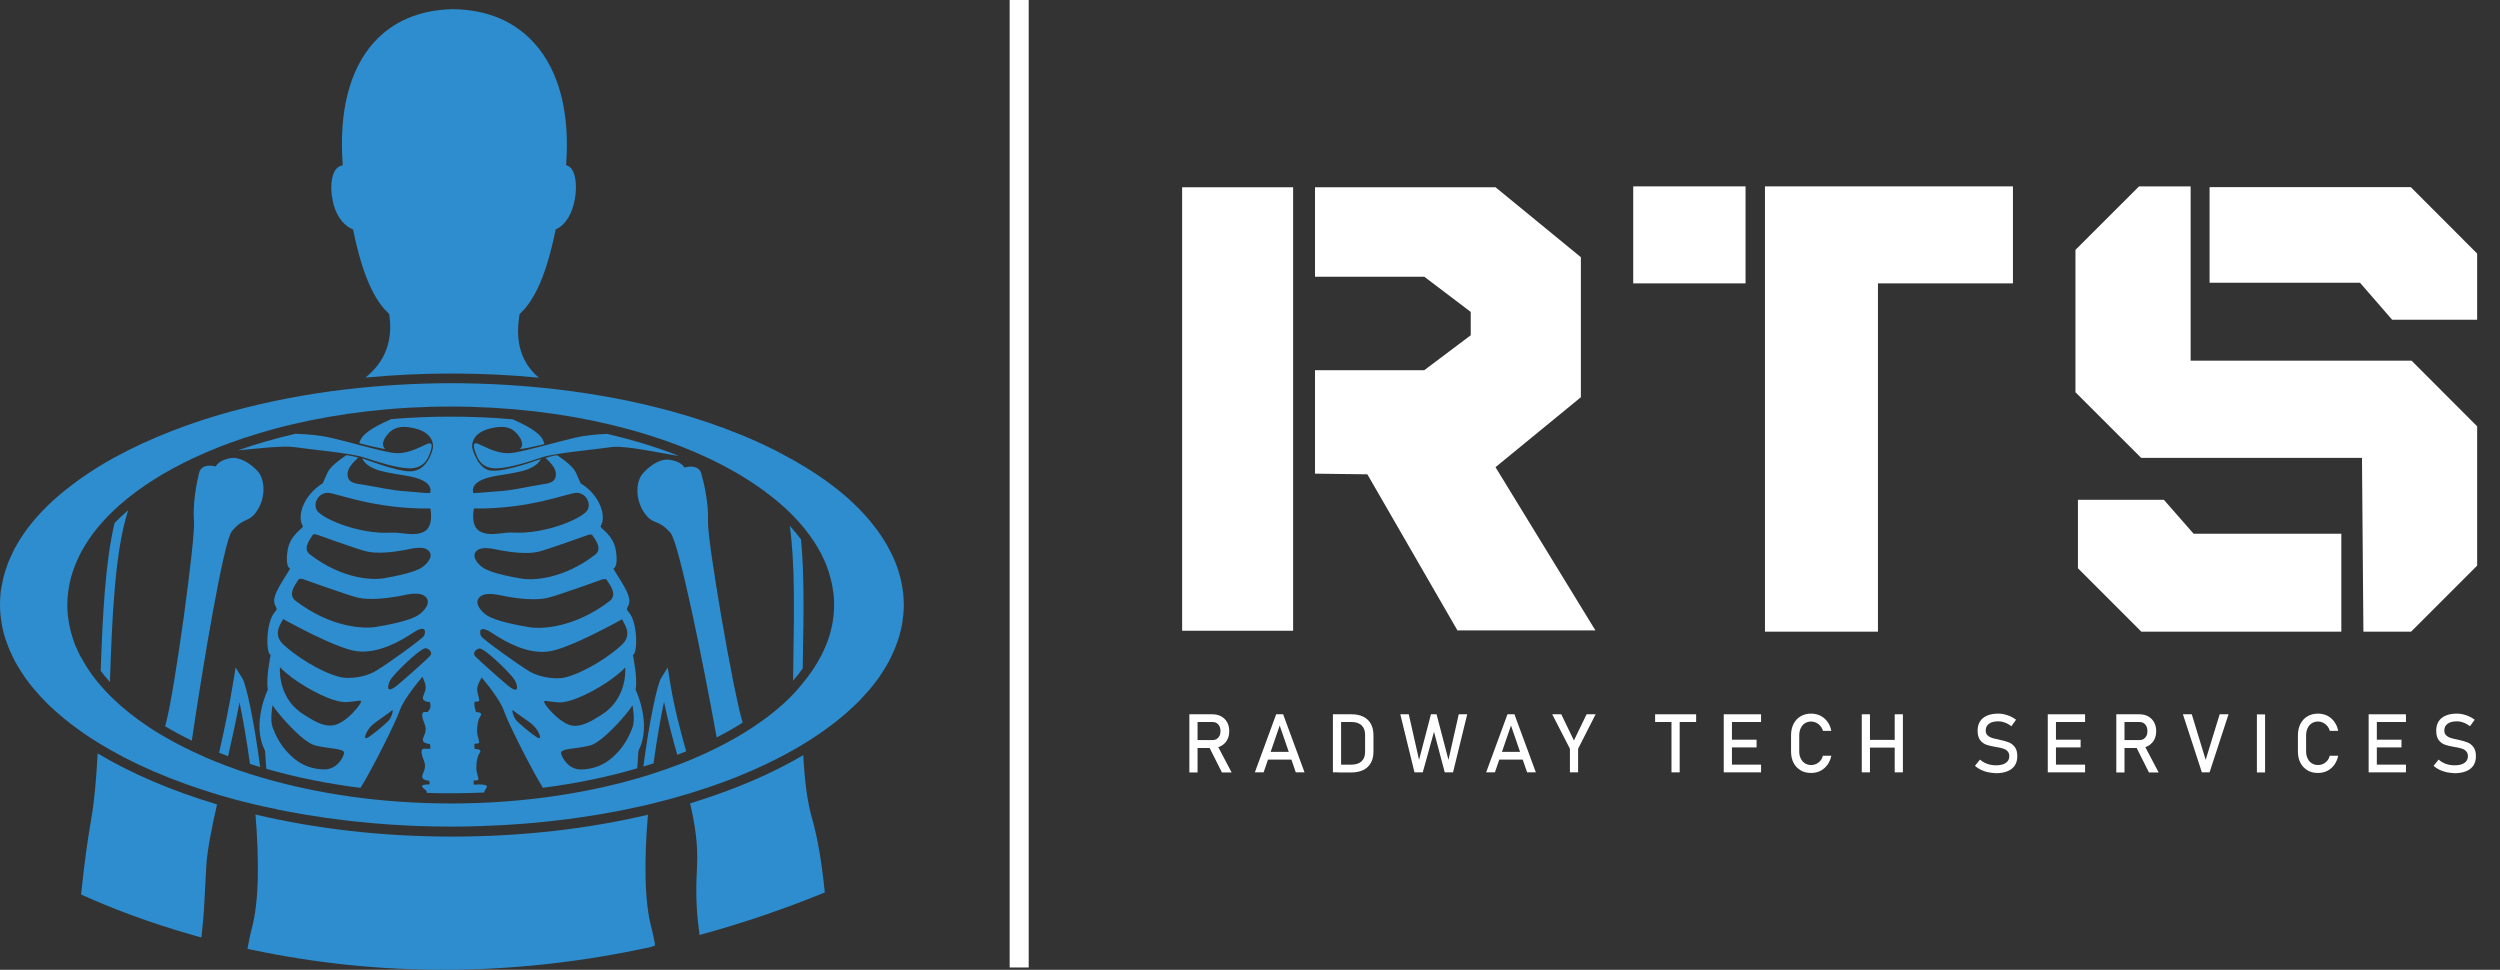
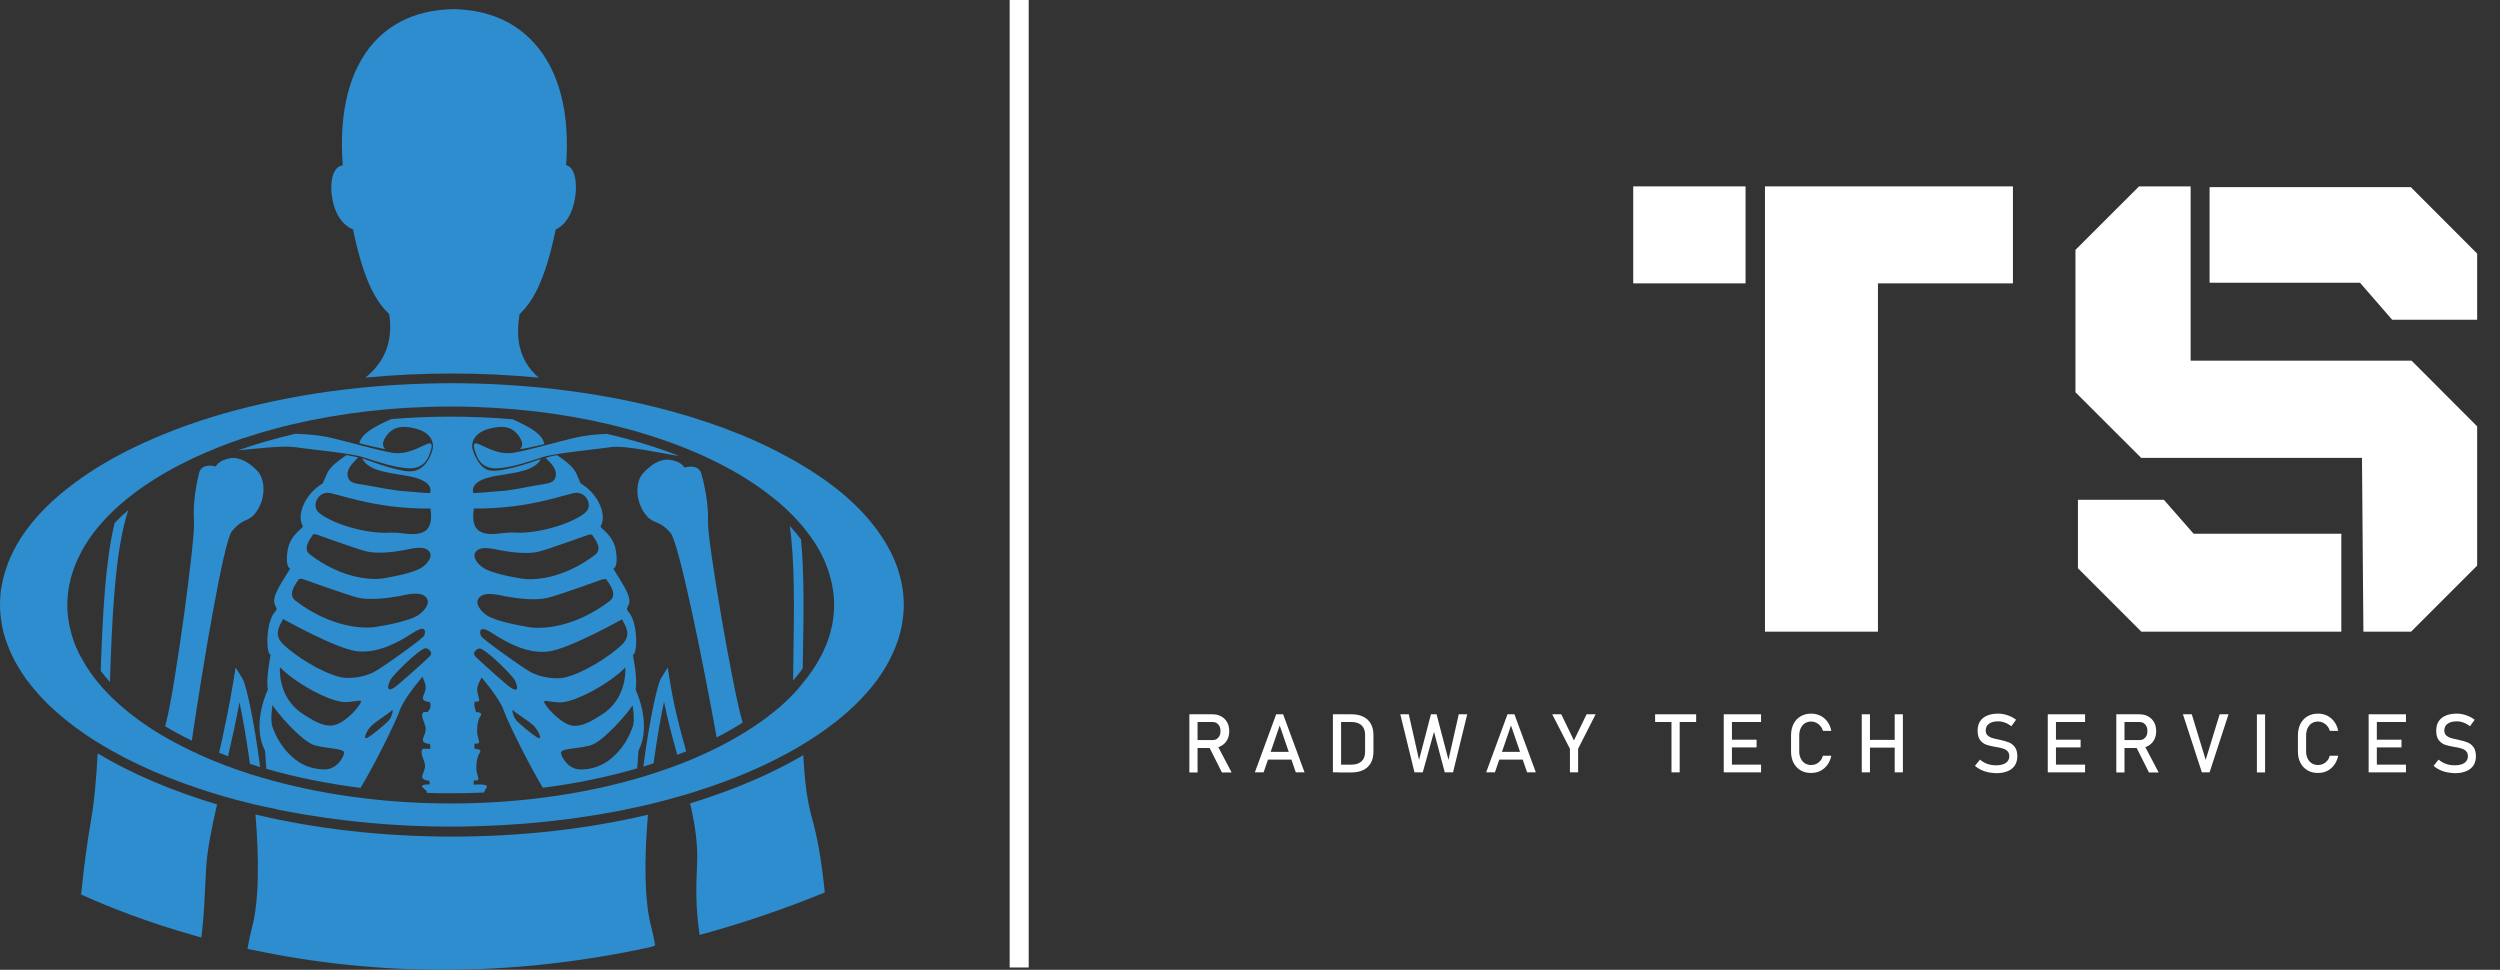
<svg xmlns="http://www.w3.org/2000/svg" version="1.1" id="Layer_2" x="0px" y="0px" viewBox="0 0 262.64 101.88" style="enable-background:new 0 0 262.64 101.88;" xml:space="preserve">
  <rect x="0" y="0" width="262.64" height="101.88" fill="#333333" stroke="none" />
  <style type="text/css">
	.st0{fill:#FFFFFF;}
	.st1{display:none;fill:#FFFFFF;}
	.st2{fill:#2E8DCE;}
</style>
  <g>
    <g>
      <g>
        <g>
          <g>
            <polygon class="st0" points="227.33,52.51 218.3,52.51 218.3,59.7 224.96,66.36 245.97,66.36 245.97,56.07 230.45,56.07             " />
            <polygon class="st0" points="248.29,66.36 253.3,66.36 260.24,59.42 260.24,44.79 253.35,37.89 230.14,37.89 230.14,19.58        224.72,19.58 218.04,26.25 218.04,41.21 224.94,48.1 248.14,48.1      " />
            <polygon class="st0" points="251.31,33.59 260.24,33.59 260.24,26.64 253.27,19.66 232.13,19.66 232.13,29.7 247.93,29.7             " />
          </g>
          <g>
            <rect x="171.58" y="19.58" class="st0" width="11.8" height="10.19" />
            <polygon class="st0" points="185.42,19.58 185.42,66.36 197.29,66.36 197.29,29.77 211.47,29.77 211.47,19.58      " />
          </g>
        </g>
        <rect x="106.07" class="st0" width="2" height="101.64" />
      </g>
      <g>
        <path class="st1" d="M47.48-32.1c-26.75,0-48.52-10.91-48.52-24.33c0-13.41,21.76-24.33,48.52-24.33S96-69.85,96-56.43     C96-43.02,74.23-32.1,47.48-32.1z M47.48-79.72C21.3-79.72,0-69.28,0-56.43s21.3,23.29,47.48,23.29     c26.18,0,47.48-10.45,47.48-23.29S73.66-79.72,47.48-79.72z M47.36-35.59c-22.22,0-40.29-9.35-40.29-20.84     c0-11.49,18.07-20.84,40.29-20.84c22.22,0,40.29,9.35,40.29,20.84C87.66-44.94,69.58-35.59,47.36-35.59z M47.36-76.23     c-21.64,0-39.25,8.88-39.25,19.8c0,10.92,17.61,19.8,39.25,19.8c21.64,0,39.25-8.88,39.25-19.8     C86.62-67.35,69.01-76.23,47.36-76.23z" />
      </g>
    </g>
    <g>
      <path class="st2" d="M30.92,46.97c1.72,0.26,5.89,0.62,7.29,1.08c1.4,0.46,3.43,1.12,4.78,1.15c1.35,0.02,1.84-0.78,2.06-1.3    c0.21-0.52,0.63-1.58-0.15-1.27c-0.79,0.31-2.17,1.22-3.8,0.92c-1.63-0.3-4.26-1.07-6.35-1.56c-1.11-0.26-2.48-0.38-3.72-0.42    c-2.11,0.49-4.13,1.07-6.02,1.74C26.88,47.13,29.8,46.8,30.92,46.97z" />
      <path class="st2" d="M54.04,47.55c-1.63,0.3-3.02-0.61-3.8-0.92c-0.79-0.31-0.36,0.74-0.15,1.27c0.21,0.52,0.7,1.33,2.05,1.3    c1.35-0.02,3.38-0.68,4.78-1.15c1.4-0.46,5.57-0.82,7.29-1.08c1.51-0.23,6.05,0.82,7.11,0.92c-2.32-0.91-4.85-1.68-7.55-2.31    c-1.15,0.05-2.38,0.17-3.39,0.41C58.3,46.48,55.67,47.26,54.04,47.55z" />
      <g>
        <path class="st2" d="M85.29,85.89c-0.51-1.78-0.77-4.04-0.9-6.56c-3.14,1.85-6.82,3.45-10.92,4.76c0,0.02,0,0.04,0.01,0.06     c0-0.02-0.01-0.04-0.01-0.06c-0.32,0.1-0.64,0.21-0.97,0.31c0.51,2.19,0.84,4.3,0.73,6.53c-0.12,2.34-0.13,4.29,0.19,6.72     l0.07,0.57l0.56-0.15c4.11-1.14,8.23-2.54,12.25-4.17l0.35-0.14l-0.04-0.37C86.29,90.32,85.87,87.93,85.29,85.89z" />
        <path class="st2" d="M11.55,71.65c0.22-6.64,0.51-13.79,1.92-18.05c-0.51,0.44-0.99,0.88-1.43,1.34     c-0.99,4.1-1.26,9.79-1.46,15.54C10.88,70.88,11.2,71.27,11.55,71.65z" />
        <path class="st2" d="M68.48,97.63c-0.83-2.93-0.79-7.53-0.41-12.04c-6.25,1.48-13.23,2.3-20.58,2.3     c-7.38,0-14.38-0.83-20.65-2.32c0.37,4.52,0.41,9.12-0.41,12.06c-0.12,0.44-0.23,0.94-0.34,1.57L26,99.68l0.47,0.1     c6.62,1.4,13.34,2.1,20.11,2.1c7.22,0,14.5-0.8,21.79-2.39l0.46-0.17l-0.09-0.48C68.66,98.42,68.58,98.01,68.48,97.63z" />
        <path class="st2" d="M24.36,55.81c1.2-1.44,1.69-0.93,2.44-1.87c1.07-1.34,1.09-3.18,0.47-4.17c-0.33-0.53-1.78-1.86-3.07-1.64     c-1.29,0.23-1.53,0.88-1.53,0.88c-0.51-0.17-1.53-0.2-1.75,0.65c-0.22,0.85-0.7,3.2-0.54,5.09c0.15,1.89-2,17.61-2.92,21.12     c-0.04,0.15-0.07,0.28-0.11,0.43c0.88,0.53,1.82,1.03,2.8,1.51C21.32,69.89,23.5,56.85,24.36,55.81z" />
        <path class="st2" d="M24.75,70.12l-0.21,1.33c-0.43,2.67-0.98,5.23-1.52,7.63c0.31,0.12,0.62,0.25,0.94,0.37     c0.41-1.81,0.83-3.69,1.2-5.67c0.33,1.55,0.74,3.85,1.1,6.47c0.35,0.11,0.71,0.23,1.07,0.34c-0.62-4.76-1.45-8.65-1.86-9.31     L24.75,70.12z" />
        <path class="st2" d="M74.38,54.8c0.09-1.89-0.46-4.23-0.71-5.07c-0.25-0.84-1.27-0.78-1.77-0.6c0,0-0.26-0.65-1.56-0.83     c-1.3-0.18-2.7,1.19-3.02,1.74c-0.58,1-0.5,2.85,0.61,4.15c0.78,0.91,1.26,0.38,2.5,1.78c0.89,0.99,3.43,13.58,4.86,21.5     c0.96-0.49,1.87-1.01,2.73-1.55c-0.01-0.04-0.02-0.07-0.03-0.11C76.96,72.33,74.29,56.69,74.38,54.8z" />
        <path class="st2" d="M84.15,56.67c-0.36-0.48-0.75-0.96-1.18-1.42c0.54,3.8,0.46,8.86,0.38,13.82c-0.01,0.81-0.02,1.62-0.03,2.43     c0.37-0.42,0.71-0.85,1.01-1.28c0.01-0.38,0.01-0.76,0.02-1.14C84.43,64.59,84.5,60.24,84.15,56.67z" />
        <path class="st2" d="M70.36,71.45l-0.21-1.33l-0.71,1.15c-0.4,0.66-1.23,4.52-1.85,9.26c0.36-0.11,0.72-0.23,1.07-0.34     c0.36-2.62,0.77-4.93,1.1-6.47c0.41,2.02,0.91,3.87,1.39,5.58c0.32-0.12,0.63-0.24,0.94-0.37C71.44,76.63,70.8,74.23,70.36,71.45     z" />
        <path class="st2" d="M51,82.93c0.14-0.22,0.58-0.61-1.18-0.5c-0.02,0-0.04,0-0.06,0c-0.01-0.14-0.01-0.28,0-0.42     c0.25-0.02,0.41-0.04,0.45-0.06c0.17-0.11-0.17-0.65-0.17-1.28c0-0.75,0.15-1.25,0.29-1.47c0.11-0.18,0.41-0.48-0.47-0.53     c-0.03-0.18-0.04-0.36-0.02-0.53c0.25-0.02,0.41-0.04,0.45-0.06c0.17-0.11-0.17-0.65-0.17-1.28c0-0.75,0.15-1.25,0.29-1.47     c0.11-0.18,0.4-0.48-0.42-0.53c-0.01-0.11-0.03-0.23-0.09-0.37c-0.08-0.22-0.07-0.47-0.05-0.7c0.25-0.02,0.41-0.04,0.45-0.06     c0.17-0.11-0.17-0.65-0.17-1.28c0-0.37,0.28-0.87,0.47-1.22c1.04,1.24,2.06,2.67,2.32,3.46c0.39,1.18,2.81,6.02,4.11,8.13     c3.52-0.45,6.84-1.14,9.91-2.04c0.1-0.94,0.08-1.75,0.16-1.91c1.41-2.78-0.33-6.36-0.33-6.36c0.24-1.11-0.28-3.64-0.28-3.64     c0.51-0.13,0.51-3.38-0.41-4.46c-0.4-0.47-0.16-0.41,0-0.92c0.28-0.91-1.01-2.56-1.65-3.7c0,0,0.54-0.06,0.28-1.83     c-0.25-1.77-1.75-2.41-1.61-2.63c0.63-0.98-0.03-3.23-2.11-4.5c0,0-0.12-0.31-0.48-1.1c-0.3-0.65-1.19-1.31-1.97-1.84     c-0.05-0.04-1.26,0.24-1.21,0.29c0.49,0.48,1.11,1.06,1.07,1.76c-0.05,0.89-0.89,0.91-1.58,1.03c-1.74,0.28-3.04,0.63-4.6,0.71     c-0.83,0.05-1.66,0.16-2.5,0.18c-0.39-1.44,2.18-1.78,2.92-1.89c0.81-0.13,2.27-0.35,3.02-0.7c0.61-0.28,0.91-0.55,1.17-0.98     c0.03-0.06-3.67,1.39-5.28,1.21c-1.34-0.16-1.9-2.22-1.93-2.36c-0.08-0.41,0-1.64,1.96-2.09c0.84-0.19,1.77-0.28,2.46,0.31     c0.45,0.38,1.18,1.32,0.59,1.87c-0.1,0.09,2.56-0.47,2.55-0.53c-0.18-0.95-1.22-1.65-3.33-2.59c-2.11-0.18-4.28-0.28-6.49-0.28     c-2.13,0-4.23,0.09-6.27,0.26c-2.06,0.92-3.1,1.6-3.34,2.51c-0.02,0.07,2.78,0.69,2.71,0.63c-0.59-0.55,0.13-1.49,0.59-1.87     c0.7-0.58,1.63-0.5,2.46-0.31c1.96,0.44,2.04,1.68,1.96,2.09c-0.02,0.12-0.51,2.51-2.51,2.44c-1.51-0.05-4.96-1.42-4.93-1.37     c0.28,0.48,0.58,0.76,1.22,1.06c0.76,0.35,2.22,0.57,3.02,0.7c0.74,0.12,3.31,0.46,2.92,1.89c-0.84-0.01-1.66-0.13-2.5-0.18     c-1.56-0.09-2.86-0.43-4.6-0.71c-0.69-0.11-1.53-0.14-1.58-1.03c-0.04-0.72,0.62-1.32,1.11-1.8c0.05-0.05-1.23-0.27-1.23-0.27     c-0.78,0.54-1.69,1.2-1.99,1.85c-0.36,0.78-0.48,1.1-0.48,1.1c-2.08,1.28-2.74,3.52-2.11,4.5c0.14,0.22-1.36,0.85-1.61,2.63     c-0.25,1.77,0.28,1.83,0.28,1.83c-0.63,1.14-1.93,2.79-1.64,3.7c0.16,0.51,0.4,0.45,0,0.92c-0.92,1.08-0.92,4.33-0.41,4.46     c0,0-0.52,2.53-0.29,3.64c0,0-1.74,3.58-0.33,6.36c0.08,0.16,0.07,1,0.17,1.97c3.07,0.88,6.39,1.56,9.89,2     c1.31-2.1,3.73-6.96,4.13-8.15c0.27-0.81,1.32-2.28,2.38-3.53c0.1,0.24,0.21,0.51,0.22,0.55c0.29,0.7-0.03,1.14-0.15,1.52     c-0.12,0.36,0.13,0.55,0.71,0.6c0.06,0.19,0.09,0.39,0.04,0.58c-0.05,0.21-0.2,0.35-0.28,0.46c-0.11,0-0.21,0-0.32,0     c-0.37,0-0.29,0.55,0,1.24c0.29,0.7-0.03,1.14-0.15,1.52c-0.12,0.36,0.13,0.55,0.71,0.6c0.05,0.17,0.07,0.34,0.04,0.51     c-0.23,0-0.45-0.01-0.67-0.01c-0.37,0-0.29,0.55,0,1.24c0.29,0.7-0.03,1.14-0.15,1.52c-0.12,0.36,0.13,0.55,0.71,0.6     c0.04,0.13,0.05,0.25,0.05,0.38c-1.25,0.02-0.78,0.3-0.31,0.71c-0.04,0.07-0.03,0.13,0.06,0.19c0.82,0.03,1.64,0.04,2.47,0.04     c1.18,0,2.34-0.03,3.49-0.08C50.9,83.14,50.95,83.01,51,82.93z M34.4,51.77c0.85-0.02,4.82,1.73,10.81,1.65     c0,0,0.43,1.93-0.71,2.46c-1.09,0.51-2.29,0.01-3.44,0.08c-3.35,0.2-7.44-1.53-7.82-2.44C32.9,52.71,33.55,51.79,34.4,51.77z      M32.9,56.13h0.29c0.21,0.06,4.4,1.6,5.36,1.81c1.13,0.26,2.8,0.06,3.93-0.15c0.69-0.13,2-0.52,2.57,0.09     c0.55,0.58-0.22,1.38-0.69,1.71c-0.86,0.6-3.08,0.99-4.09,1.17c-1.13,0.19-4.3,0.1-7.71-2.51C31.81,57.66,32.46,56.77,32.9,56.13     z M31.42,60.81h0.32c0.23,0.07,4.82,1.74,5.87,1.98c1.24,0.28,3.07,0.06,4.31-0.16c0.75-0.14,2.19-0.57,2.82,0.1     c0.6,0.63-0.24,1.51-0.75,1.86c-0.94,0.65-3.38,1.09-4.49,1.27c-1.24,0.21-4.71,0.11-8.44-2.74     C30.22,62.49,30.93,61.51,31.42,60.81z M29.74,65.03c0,0,5.48,3.08,7.71,3.38c2.23,0.29,4.48-0.97,5.95-1.94     c1.48-0.97,1.31,0.04,1.14,0.34c-0.17,0.3-3.88,2.99-5.1,3.7c-1.22,0.72-2.93,0.81-3.67,0.63c-2.11-0.5-4.85-2.32-6.03-3.46     C28.56,66.55,29.61,65.41,29.74,65.03z M34.04,80.83c-1.18-0.02-2.2-0.39-3.04-1.06c-1.46-1.15-2.07-2.57-2.36-3.37     c-0.3-0.8,0-2.32,0-2.32c0.3,0.59,3.04,3.84,4.43,4.22c1.39,0.38,3.21,0.3,3.08,0.84C36.03,79.7,35.31,80.86,34.04,80.83z      M37.81,73.97c-0.43,0.68-1.72,2.1-2.88,2.24c-1.1,0.13-2.16-0.62-2.95-1.1c-2.58-1.55-2.62-4.34-2.57-5.02     c0,0,0.38,0.43,1.26,1.09c1.67,1.25,4.39,2.66,5.74,2.58C37.76,73.67,38.18,73.38,37.81,73.97z M40.77,75.77     c-0.4,0.38-1.41,1.27-2.09,1.69c-0.67,0.42-0.17-0.72,0.34-1.21c0.51-0.49,1.75-1.24,2.15-1.62     C41.39,74.43,41.17,75.39,40.77,75.77z M45.14,68.95c-0.46,0.46-1.9,1.77-3.29,2.95c-1.39,1.18-1.14,0.08-0.84-0.46     c0.29-0.55,2.93-3.17,3.65-3.34C44.89,68.05,45.6,68.49,45.14,68.95z M49.96,68.98c-0.46-0.46,0.25-0.9,0.48-0.85     c0.72,0.17,3.36,2.79,3.65,3.34c0.3,0.55,0.55,1.64-0.84,0.46C51.86,70.75,50.42,69.44,49.96,68.98z M56.41,77.46     c-0.67-0.42-1.69-1.31-2.09-1.69c-0.4-0.38-0.62-1.35-0.4-1.14c0.4,0.38,1.65,1.12,2.15,1.62     C56.58,76.74,57.09,77.88,56.41,77.46z M57.29,74c-0.37-0.59,0.05-0.3,1.4-0.21c1.35,0.08,4.07-1.33,5.74-2.58     c0.88-0.66,1.26-1.09,1.26-1.09c0.04,0.68,0,3.47-2.57,5.02c-0.79,0.48-1.86,1.22-2.95,1.1C59.07,76.11,57.66,74.59,57.29,74z      M66.45,74.09c0,0,0.3,1.52,0,2.32c-0.3,0.8-0.9,2.22-2.36,3.37c-0.84,0.66-1.86,1.04-3.04,1.06c-1.27,0.02-1.98-1.14-2.11-1.69     c-0.13-0.55,1.69-0.46,3.08-0.84C63.41,77.92,66.15,74.68,66.45,74.09z M65.35,67.72c-1.18,1.14-3.93,2.96-6.03,3.46     c-0.74,0.18-2.45,0.08-3.67-0.63c-1.22-0.72-4.93-3.4-5.1-3.71c-0.17-0.3-0.34-1.31,1.14-0.34c1.48,0.97,3.72,2.24,5.95,1.94     c2.23-0.3,7.71-3.38,7.71-3.38C65.48,65.44,66.53,66.58,65.35,67.72z M63.36,60.84h0.32c0.49,0.7,1.19,1.68,0.36,2.31     C60.3,66,56.83,66.1,55.6,65.89c-1.11-0.19-3.54-0.62-4.49-1.27c-0.51-0.35-1.35-1.23-0.75-1.86c0.63-0.67,2.07-0.23,2.82-0.1     c1.24,0.23,3.06,0.44,4.3,0.16C58.54,62.59,63.13,60.91,63.36,60.84z M62.19,56.16c0.45,0.64,1.09,1.54,0.33,2.12     c-3.41,2.61-6.58,2.7-7.71,2.51c-1.01-0.17-3.23-0.57-4.09-1.17c-0.47-0.32-1.23-1.13-0.69-1.71c0.58-0.61,1.89-0.21,2.57-0.09     c1.13,0.21,2.8,0.41,3.93,0.15c0.96-0.22,5.15-1.75,5.36-1.81H62.19z M49.79,53.42c5.99,0.08,9.96-1.67,10.81-1.65     c0.85,0.02,1.5,0.94,1.16,1.74c-0.39,0.91-4.47,2.64-7.82,2.44c-1.15-0.07-2.35,0.44-3.44-0.08     C49.36,55.35,49.79,53.42,49.79,53.42z" />
        <path class="st2" d="M37.09,24.1c1.16,5.67,2.56,7.72,3.8,8.9c0.42,2.79-0.43,5.01-2.5,6.67c2.94-0.28,5.98-0.43,9.08-0.43     c3.12,0,6.17,0.15,9.13,0.44c-2.28-1.97-2.37-4.47-2.02-6.67c1.24-1.18,2.64-3.23,3.8-8.91c1.01-0.44,1.76-1.63,2.03-3.28     c0.21-1.3,0.1-2.84-0.63-3.33c-0.1-0.07-0.2-0.11-0.31-0.14c0.42-5.47-0.72-9.88-3.3-12.77c-2.08-2.33-4.94-3.55-8.55-3.62     c-3.54,0.07-6.36,1.27-8.39,3.55c-2.54,2.87-3.65,7.31-3.22,12.86c-0.16,0.02-0.3,0.07-0.39,0.13c-0.8,0.46-0.91,1.93-0.76,3.05     C35.09,22.33,35.91,23.63,37.09,24.1z" />
        <path class="st2" d="M10.26,79.15c-0.14,2.55-0.33,4.89-0.66,6.79c-0.42,2.42-0.76,4.93-1.04,7.67l-0.04,0.36l0.33,0.15     c2.48,1.12,6.53,2.75,11.73,4.21l0.57,0.16l0.07-0.58c0.19-1.69,0.26-3.13,0.33-4.65c0.04-0.72,0.07-1.46,0.12-2.26     c0.11-1.75,0.56-3.97,1.13-6.49C18.03,83.08,13.79,81.27,10.26,79.15z" />
        <path class="st2" d="M94.82,61.88c-0.04-0.28-0.09-0.57-0.15-0.85c-0.04-0.16-0.08-0.32-0.12-0.48     c-0.07-0.26-0.14-0.51-0.22-0.76c-0.05-0.16-0.12-0.33-0.18-0.49c-0.09-0.25-0.19-0.49-0.3-0.73c-0.07-0.16-0.15-0.32-0.23-0.48     c-0.12-0.24-0.25-0.49-0.39-0.73c-0.09-0.15-0.17-0.3-0.26-0.45c-0.15-0.25-0.32-0.5-0.49-0.75c-0.09-0.14-0.18-0.27-0.28-0.41     c-0.2-0.27-0.41-0.54-0.63-0.81c-0.09-0.11-0.17-0.21-0.26-0.32c-0.3-0.35-0.62-0.7-0.95-1.05c-0.02-0.02-0.03-0.03-0.05-0.05     c-0.37-0.38-0.76-0.75-1.17-1.12c-0.01-0.01-0.02-0.01-0.02-0.02c-0.39-0.35-0.79-0.69-1.22-1.02c-0.09-0.07-0.18-0.14-0.27-0.21     c-0.35-0.27-0.71-0.54-1.08-0.8c-0.12-0.09-0.24-0.17-0.37-0.25c-0.35-0.24-0.72-0.49-1.09-0.72c-0.14-0.09-0.28-0.17-0.42-0.26     c-0.38-0.23-0.76-0.46-1.16-0.69c-0.14-0.08-0.28-0.16-0.43-0.24c-0.41-0.23-0.84-0.46-1.27-0.68c-0.13-0.07-0.27-0.14-0.4-0.21     c-0.47-0.24-0.96-0.47-1.45-0.7c-0.1-0.05-0.2-0.1-0.3-0.14c-0.6-0.27-1.21-0.54-1.83-0.79c-2.25-0.92-4.67-1.74-7.25-2.45     c-1.86-0.51-3.8-0.96-5.8-1.35c-0.04-0.01-0.07-0.01-0.11-0.02c-2.01-0.38-4.08-0.7-6.21-0.95h0c-3.54-0.41-7.22-0.64-11.01-0.64     c-3.81,0-7.5,0.23-11.05,0.64l0,0c-4.21,0.49-8.2,1.27-11.89,2.27c-0.02,0-0.04,0.01-0.06,0.01c-1.39,0.38-2.74,0.79-4.04,1.24     c0,0-0.01,0-0.01,0c-0.76,0.26-1.5,0.53-2.22,0.81c-0.03,0.01-0.05,0.02-0.08,0.03c-2.19,0.85-4.23,1.79-6.09,2.81     c-0.01,0-0.01,0.01-0.02,0.01c-0.58,0.32-1.14,0.65-1.68,0.98c-0.08,0.05-0.17,0.1-0.25,0.16c-0.48,0.3-0.94,0.61-1.39,0.92     c-0.08,0.05-0.16,0.11-0.23,0.16c-1.03,0.73-1.98,1.49-2.85,2.27c-0.04,0.04-0.08,0.08-0.13,0.12c-0.36,0.34-0.71,0.68-1.04,1.03     c-0.1,0.1-0.19,0.21-0.29,0.31c-0.27,0.29-0.53,0.59-0.77,0.89c-0.1,0.12-0.19,0.23-0.28,0.35c-0.25,0.32-0.48,0.64-0.7,0.97     c-0.06,0.09-0.13,0.18-0.18,0.27c-0.27,0.42-0.52,0.84-0.74,1.27c-0.03,0.06-0.05,0.12-0.08,0.18c-0.18,0.36-0.35,0.73-0.5,1.1     c-0.06,0.14-0.1,0.28-0.15,0.42c-0.11,0.3-0.2,0.6-0.29,0.9c-0.04,0.15-0.08,0.31-0.12,0.46c-0.07,0.31-0.13,0.62-0.18,0.93     c-0.02,0.14-0.05,0.28-0.07,0.42C0.03,62.66,0,63.11,0,63.57c0,0.37,0.02,0.75,0.06,1.11c0.01,0.12,0.03,0.25,0.05,0.37     c0.03,0.24,0.07,0.49,0.11,0.73c0.03,0.15,0.06,0.3,0.1,0.44c0.05,0.21,0.1,0.43,0.17,0.64c0.05,0.16,0.09,0.31,0.15,0.47     c0.07,0.2,0.14,0.4,0.22,0.59c0.06,0.16,0.13,0.33,0.2,0.49c0.08,0.18,0.17,0.37,0.26,0.55c0.08,0.17,0.16,0.34,0.25,0.51     c0.08,0.14,0.16,0.28,0.24,0.42c0.24,0.41,0.49,0.81,0.77,1.21c0.07,0.1,0.13,0.19,0.2,0.29c0.17,0.23,0.34,0.45,0.52,0.67     c0.08,0.09,0.15,0.19,0.23,0.28c0.19,0.23,0.39,0.45,0.59,0.68c0.07,0.08,0.15,0.16,0.22,0.24c0.22,0.24,0.45,0.47,0.68,0.7     c0.05,0.05,0.11,0.1,0.16,0.15c1.45,1.39,3.18,2.71,5.14,3.92l0,0c1.75,1.08,3.68,2.08,5.78,2.99c0.01,0.01,0.03,0.01,0.04,0.02     l0,0c1.09,0.47,2.23,0.92,3.41,1.34l0,0c0.82,0.29,1.65,0.57,2.51,0.84c0.32,0.1,0.63,0.2,0.96,0.3l0,0     c1.21,0.36,2.45,0.69,3.72,0.99c0.34,0.08,0.69,0.16,1.03,0.23c0.43,0.1,0.87,0.18,1.31,0.27c0,0.01,0,0.01,0,0.02     c0.41,0.08,0.83,0.16,1.24,0.24c0,0,0,0,0,0c1.29,0.25,2.6,0.46,3.94,0.65c0,0,0,0,0,0c0.3,0.04,0.59,0.08,0.89,0.12c0,0,0,0,0,0     c3.33,0.44,6.79,0.71,10.36,0.78c0,0,0,0,0,0c0.65,0.01,1.3,0.02,1.95,0.02c1.05,0,2.09-0.02,3.13-0.06     c3.14-0.1,6.2-0.35,9.14-0.74c0,0,0,0,0,0c0.35-0.05,0.69-0.09,1.03-0.14c0,0,0,0,0,0c0.67-0.1,1.34-0.2,2-0.31     c0.02,0,0.03,0,0.05-0.01c0.24-0.04,0.48-0.08,0.72-0.12c0.06-0.02,0.12-0.03,0.18-0.04c0.36-0.06,0.72-0.12,1.07-0.19     c0,0,0,0,0,0c0.34-0.07,0.68-0.13,1.02-0.2c0,0,0-0.01,0-0.01c0.43-0.09,0.87-0.18,1.3-0.27c0.34-0.08,0.69-0.15,1.03-0.23l0,0     c1.41-0.34,2.79-0.71,4.12-1.11c0.32-0.1,0.63-0.2,0.95-0.3l0,0c0.98-0.31,1.94-0.64,2.87-0.98c3.07-1.14,5.84-2.46,8.26-3.92     c1.16-0.7,2.24-1.44,3.24-2.21c0.08-0.06,0.17-0.13,0.25-0.19c0.25-0.2,0.5-0.41,0.74-0.61c0.11-0.1,0.23-0.19,0.34-0.29     c0.22-0.19,0.44-0.39,0.65-0.59c0.12-0.11,0.24-0.23,0.36-0.34c0.2-0.19,0.39-0.38,0.57-0.58c0.12-0.13,0.24-0.25,0.35-0.38     c0.17-0.19,0.34-0.38,0.51-0.57c0.12-0.14,0.23-0.28,0.34-0.42c0.15-0.19,0.3-0.37,0.44-0.56c0.2-0.27,0.39-0.55,0.57-0.83     c0.12-0.19,0.24-0.38,0.35-0.57c0.12-0.2,0.23-0.39,0.34-0.59c0.08-0.16,0.16-0.31,0.23-0.47c0.1-0.2,0.19-0.39,0.28-0.59     c0.07-0.16,0.13-0.31,0.19-0.47c0.08-0.21,0.16-0.41,0.23-0.62c0.05-0.15,0.1-0.31,0.15-0.46c0.06-0.22,0.12-0.44,0.17-0.66     c0.03-0.15,0.07-0.29,0.1-0.44c0.05-0.24,0.08-0.49,0.11-0.74c0.02-0.12,0.04-0.25,0.05-0.37c0.04-0.37,0.06-0.75,0.06-1.12     c0-0.43-0.03-0.85-0.07-1.27C94.87,62.16,94.84,62.02,94.82,61.88z M82.23,74c-0.01,0.01-0.02,0.02-0.03,0.03     c-0.38,0.33-0.77,0.66-1.18,0.98c0,0-0.01,0.01-0.01,0.01c-0.83,0.65-1.74,1.28-2.7,1.88c0,0,0,0,0,0l0,0     c-0.89,0.55-1.84,1.08-2.83,1.58l0,0c0,0,0,0,0,0c-0.49,0.25-1,0.49-1.52,0.73c-0.01,0-0.01,0.01-0.02,0.01     c-0.81,0.37-1.65,0.73-2.52,1.06l0,0c0,0,0,0,0,0c-0.94,0.36-1.91,0.7-2.91,1.02c0,0,0,0,0,0l0,0     c-6.15,1.97-13.39,3.11-21.14,3.11c-7.24,0-14.03-1-19.91-2.73c0,0,0,0,0,0l0,0c-0.35-0.1-0.71-0.21-1.06-0.32l0,0c0,0,0,0,0,0     c-1.77-0.56-3.44-1.19-5.01-1.88c0,0-0.01,0-0.01-0.01c-1.52-0.67-2.94-1.39-4.26-2.16l0,0c0,0,0,0,0,0     c-0.55-0.32-1.08-0.65-1.58-0.99c0,0,0,0,0,0c-2.8-1.87-5-3.99-6.45-6.28c0-0.01-0.01-0.01-0.01-0.02     c-0.2-0.32-0.39-0.65-0.56-0.97C8.48,69.02,8.47,69,8.46,68.97c-0.16-0.31-0.31-0.62-0.44-0.94C8,68,7.98,67.96,7.96,67.92     c-0.12-0.29-0.23-0.59-0.32-0.89c-0.02-0.06-0.04-0.12-0.06-0.18C7.49,66.56,7.42,66.28,7.36,66c-0.02-0.08-0.04-0.16-0.06-0.24     c-0.06-0.28-0.09-0.55-0.13-0.83c-0.01-0.09-0.03-0.17-0.04-0.26c-0.04-0.36-0.06-0.73-0.06-1.1c0-0.43,0.03-0.86,0.08-1.29     c0.01-0.12,0.03-0.24,0.05-0.36c0.05-0.33,0.11-0.65,0.19-0.97c0.03-0.11,0.05-0.22,0.08-0.32c0.24-0.86,0.57-1.7,1-2.52     c0.03-0.06,0.07-0.12,0.1-0.19c0.2-0.37,0.43-0.74,0.67-1.11c0.03-0.04,0.05-0.08,0.08-0.13c0.57-0.84,1.24-1.65,2-2.44     c0,0,0.01-0.01,0.01-0.01c0.39-0.4,0.8-0.79,1.23-1.17c0,0,0,0,0,0l0,0c0.54-0.47,1.11-0.94,1.71-1.38l0,0c0,0,0,0,0,0     c2.37-1.76,5.25-3.32,8.53-4.63c0,0,0.01,0,0.01-0.01c0.44-0.17,0.89-0.34,1.34-0.51c0.05-0.02,0.09-0.03,0.14-0.05     c0.43-0.16,0.88-0.31,1.32-0.46c0.07-0.02,0.13-0.04,0.2-0.06c0.44-0.14,0.88-0.28,1.34-0.42c0.07-0.02,0.15-0.04,0.22-0.07     c0.45-0.13,0.91-0.26,1.37-0.39c0.07-0.02,0.14-0.04,0.21-0.06c0.47-0.13,0.95-0.25,1.43-0.36c0.05-0.01,0.1-0.02,0.15-0.04     c5.12-1.22,10.81-1.91,16.81-1.91c11.98,0,22.75,2.72,30.14,7.03c0.03,0.02,0.07,0.04,0.1,0.06c0.43,0.25,0.85,0.51,1.26,0.78     c0.07,0.05,0.15,0.1,0.22,0.15c0.37,0.24,0.73,0.49,1.07,0.74c0.08,0.06,0.16,0.11,0.24,0.17c0.35,0.26,0.68,0.52,1,0.78     c0.06,0.05,0.13,0.1,0.19,0.15c0.87,0.72,1.65,1.47,2.35,2.25l0,0l0,0c0.29,0.32,0.56,0.65,0.82,0.98     c0.02,0.02,0.03,0.04,0.05,0.07c0.24,0.31,0.46,0.62,0.67,0.93c0.03,0.04,0.06,0.09,0.09,0.13c0.19,0.29,0.37,0.59,0.53,0.89     c0.04,0.06,0.07,0.13,0.11,0.19c0.15,0.28,0.28,0.56,0.41,0.84c0.04,0.08,0.08,0.17,0.11,0.25c0.11,0.27,0.21,0.53,0.3,0.8     c0.03,0.1,0.07,0.2,0.1,0.3c0.08,0.26,0.15,0.52,0.21,0.78c0.03,0.11,0.06,0.22,0.08,0.33c0.06,0.27,0.09,0.53,0.13,0.8     c0.01,0.1,0.04,0.21,0.05,0.31c0.04,0.37,0.06,0.75,0.06,1.12c0,0.37-0.02,0.73-0.06,1.09c-0.01,0.08-0.03,0.16-0.03,0.24     c-0.03,0.28-0.07,0.56-0.13,0.84c-0.01,0.07-0.04,0.14-0.05,0.2c-0.06,0.29-0.13,0.58-0.22,0.87c-0.01,0.05-0.03,0.09-0.05,0.14     c-0.1,0.31-0.2,0.61-0.33,0.91c-0.01,0.03-0.02,0.05-0.04,0.08c-0.13,0.32-0.28,0.64-0.44,0.96c0,0.01-0.01,0.02-0.02,0.03     c-0.52,1.01-1.19,2-1.99,2.94c0,0,0,0,0,0l0,0C83.69,72.6,82.99,73.31,82.23,74z" />
      </g>
    </g>
    <g>
-       <path class="st0" d="M124.19,66.26V19.67h11.66v46.59H124.19z M153.13,66.26l-9.48-16.43l-5.5-0.07V38.89h11.48l4.88-3.67v-2.45    l-4.88-3.7h-11.48v-9.4h18.96l2.99,2.45l2.99,2.45l2.99,2.45v14.71l-2.99,2.45l-2.99,2.45l-2.99,2.45l1.5,2.45l1.5,2.45l1.5,2.45    l1.5,2.45l1.5,2.45l1.5,2.45l1.5,2.45H153.13z" />
-     </g>
+       </g>
    <g>
      <path class="st0" d="M124.95,75.04h0.86v6.11h-0.86V75.04z M125.32,77.75h2.08c0.16,0,0.31-0.04,0.43-0.12s0.22-0.19,0.29-0.33    c0.07-0.14,0.1-0.31,0.1-0.5s-0.03-0.35-0.1-0.5c-0.07-0.14-0.17-0.25-0.29-0.33c-0.12-0.08-0.27-0.12-0.43-0.12h-2.08v-0.81h2.05    c0.35,0,0.66,0.07,0.93,0.22c0.27,0.15,0.47,0.35,0.62,0.62c0.15,0.27,0.22,0.58,0.22,0.93s-0.07,0.66-0.22,0.93    c-0.15,0.27-0.36,0.47-0.62,0.62s-0.58,0.22-0.93,0.22h-2.05V77.75z M126.98,78.38l0.85-0.19l1.56,2.96h-1.02L126.98,78.38z" />
      <path class="st0" d="M134.07,75.04h0.73l2.25,6.1h-0.92l-1.69-4.92l-1.69,4.92h-0.92L134.07,75.04z M132.85,78.99h3.21v0.81h-3.21    V78.99z" />
      <path class="st0" d="M140.03,75.04h0.86v6.1h-0.86V75.04z M140.61,80.33h1.38c0.45,0,0.8-0.12,1.05-0.35    c0.25-0.23,0.37-0.56,0.37-0.99v-1.8c0-0.43-0.12-0.75-0.37-0.99c-0.25-0.23-0.6-0.35-1.05-0.35h-1.38v-0.81h1.36    c0.49,0,0.91,0.08,1.26,0.26c0.35,0.17,0.61,0.42,0.79,0.75s0.27,0.72,0.27,1.18v1.73c0,0.46-0.09,0.86-0.27,1.18    c-0.18,0.33-0.45,0.58-0.79,0.75c-0.35,0.17-0.77,0.26-1.26,0.26h-1.35V80.33z" />
      <path class="st0" d="M150.33,75.04h0.59l1.25,4.79l1.08-4.79h0.89l-1.49,6.1h-0.87l-1.13-4.26l-1.18,4.26h-0.87l-1.49-6.1H148    l1.08,4.79L150.33,75.04z" />
      <path class="st0" d="M158.37,75.04h0.73l2.25,6.1h-0.92l-1.69-4.92l-1.69,4.92h-0.92L158.37,75.04z M157.15,78.99h3.21v0.81h-3.21    V78.99z" />
      <path class="st0" d="M165.79,78.66v2.48h-0.86v-2.48l-1.86-3.62h0.95l1.33,2.75l1.33-2.75h0.95L165.79,78.66z" />
      <path class="st0" d="M173.88,75.04h4.31v0.81h-4.31V75.04z M175.6,75.54h0.86v5.6h-0.86V75.54z" />
      <path class="st0" d="M181.09,75.04h0.86v6.1h-0.86V75.04z M181.5,75.04h3.51v0.81h-3.51V75.04z M181.5,77.71h3.04v0.81h-3.04    V77.71z M181.5,80.33h3.51v0.81h-3.51V80.33z" />
      <path class="st0" d="M189.17,80.93c-0.32-0.19-0.57-0.45-0.75-0.8c-0.18-0.34-0.26-0.74-0.26-1.2v-1.68c0-0.45,0.09-0.85,0.26-1.2    c0.18-0.34,0.42-0.61,0.75-0.8c0.32-0.19,0.69-0.28,1.11-0.28c0.35,0,0.67,0.08,0.97,0.22c0.29,0.15,0.54,0.36,0.74,0.64    c0.2,0.27,0.33,0.59,0.4,0.95h-0.88c-0.05-0.19-0.14-0.36-0.27-0.51c-0.12-0.15-0.27-0.26-0.44-0.35    c-0.17-0.08-0.34-0.12-0.52-0.12c-0.25,0-0.47,0.06-0.66,0.18c-0.19,0.12-0.33,0.29-0.44,0.51c-0.1,0.22-0.16,0.47-0.16,0.76v1.68    c0,0.29,0.05,0.54,0.16,0.75c0.1,0.22,0.25,0.39,0.44,0.51c0.19,0.12,0.41,0.18,0.66,0.18c0.18,0,0.36-0.04,0.52-0.11    c0.17-0.08,0.31-0.19,0.44-0.34c0.13-0.15,0.21-0.32,0.27-0.53h0.88c-0.07,0.36-0.21,0.68-0.4,0.95c-0.2,0.27-0.45,0.49-0.74,0.64    c-0.29,0.15-0.61,0.22-0.96,0.22C189.86,81.21,189.49,81.12,189.17,80.93z" />
      <path class="st0" d="M195.59,75.04h0.86v6.1h-0.86V75.04z M196.12,77.73h3.39v0.81h-3.39V77.73z M199.05,75.04h0.86v6.1h-0.86    V75.04z" />
      <path class="st0" d="M208.86,81.13c-0.26-0.06-0.51-0.14-0.74-0.25c-0.23-0.11-0.44-0.25-0.64-0.42l0.53-0.66    c0.23,0.2,0.49,0.35,0.77,0.45c0.28,0.1,0.58,0.15,0.91,0.15c0.44,0,0.79-0.08,1.03-0.25c0.24-0.16,0.37-0.4,0.37-0.7v0    c0-0.21-0.05-0.38-0.17-0.51c-0.11-0.13-0.25-0.22-0.43-0.28c-0.17-0.06-0.4-0.12-0.68-0.17c-0.01,0-0.02,0-0.03,0s-0.02,0-0.03,0    l-0.06-0.01c-0.41-0.07-0.74-0.15-1-0.24c-0.26-0.09-0.48-0.25-0.66-0.48c-0.18-0.23-0.27-0.57-0.27-1v0    c0-0.38,0.08-0.7,0.25-0.97c0.17-0.27,0.42-0.47,0.74-0.61c0.33-0.14,0.71-0.21,1.17-0.21c0.22,0,0.43,0.02,0.64,0.07    c0.21,0.05,0.42,0.12,0.63,0.21s0.41,0.21,0.61,0.36l-0.49,0.68c-0.23-0.17-0.46-0.3-0.69-0.38c-0.23-0.09-0.46-0.13-0.69-0.13    c-0.42,0-0.74,0.08-0.97,0.25c-0.23,0.17-0.35,0.4-0.35,0.71v0c0,0.21,0.06,0.38,0.18,0.5c0.12,0.12,0.27,0.21,0.44,0.27    c0.18,0.06,0.42,0.12,0.74,0.18c0.01,0,0.02,0,0.03,0.01c0.01,0,0.02,0,0.03,0.01c0.01,0,0.03,0.01,0.05,0.01    c0.02,0,0.03,0.01,0.05,0.01c0.37,0.08,0.68,0.17,0.93,0.27c0.25,0.1,0.45,0.27,0.62,0.5c0.17,0.23,0.25,0.55,0.25,0.95v0.01    c0,0.37-0.09,0.69-0.26,0.96c-0.18,0.26-0.43,0.47-0.77,0.6c-0.33,0.14-0.74,0.21-1.21,0.21    C209.4,81.21,209.12,81.18,208.86,81.13z" />
      <path class="st0" d="M215.13,75.04h0.86v6.1h-0.86V75.04z M215.54,75.04h3.51v0.81h-3.51V75.04z M215.54,77.71h3.04v0.81h-3.04    V77.71z M215.54,80.33h3.51v0.81h-3.51V80.33z" />
      <path class="st0" d="M222.33,75.04h0.86v6.11h-0.86V75.04z M222.7,77.75h2.08c0.16,0,0.31-0.04,0.43-0.12s0.22-0.19,0.29-0.33    c0.07-0.14,0.1-0.31,0.1-0.5s-0.03-0.35-0.1-0.5c-0.07-0.14-0.17-0.25-0.29-0.33c-0.12-0.08-0.27-0.12-0.43-0.12h-2.08v-0.81h2.05    c0.35,0,0.66,0.07,0.93,0.22c0.27,0.15,0.47,0.35,0.62,0.62c0.15,0.27,0.22,0.58,0.22,0.93s-0.07,0.66-0.22,0.93    c-0.15,0.27-0.36,0.47-0.62,0.62s-0.58,0.22-0.93,0.22h-2.05V77.75z M224.37,78.38l0.85-0.19l1.56,2.96h-1.02L224.37,78.38z" />
      <path class="st0" d="M229.33,75.04h0.93l1.46,4.79l1.47-4.79h0.93l-1.99,6.1h-0.81L229.33,75.04z" />
      <path class="st0" d="M237.96,81.15h-0.86v-6.1h0.86V81.15z" />
      <path class="st0" d="M242.42,80.93c-0.32-0.19-0.57-0.45-0.75-0.8c-0.18-0.34-0.26-0.74-0.26-1.2v-1.68c0-0.45,0.09-0.85,0.26-1.2    c0.18-0.34,0.42-0.61,0.75-0.8c0.32-0.19,0.69-0.28,1.11-0.28c0.35,0,0.67,0.08,0.97,0.22c0.29,0.15,0.54,0.36,0.74,0.64    c0.2,0.27,0.33,0.59,0.4,0.95h-0.88c-0.05-0.19-0.14-0.36-0.27-0.51c-0.12-0.15-0.27-0.26-0.44-0.35    c-0.17-0.08-0.34-0.12-0.52-0.12c-0.25,0-0.47,0.06-0.66,0.18c-0.19,0.12-0.33,0.29-0.44,0.51c-0.1,0.22-0.16,0.47-0.16,0.76v1.68    c0,0.29,0.05,0.54,0.16,0.75c0.1,0.22,0.25,0.39,0.44,0.51c0.19,0.12,0.41,0.18,0.66,0.18c0.18,0,0.36-0.04,0.52-0.11    c0.17-0.08,0.31-0.19,0.44-0.34c0.13-0.15,0.21-0.32,0.27-0.53h0.88c-0.07,0.36-0.21,0.68-0.4,0.95c-0.2,0.27-0.45,0.49-0.74,0.64    c-0.29,0.15-0.61,0.22-0.96,0.22C243.11,81.21,242.74,81.12,242.42,80.93z" />
      <path class="st0" d="M248.84,75.04h0.86v6.1h-0.86V75.04z M249.25,75.04h3.51v0.81h-3.51V75.04z M249.25,77.71h3.04v0.81h-3.04    V77.71z M249.25,80.33h3.51v0.81h-3.51V80.33z" />
      <path class="st0" d="M257.04,81.13c-0.26-0.06-0.51-0.14-0.74-0.25c-0.23-0.11-0.44-0.25-0.64-0.42l0.53-0.66    c0.23,0.2,0.49,0.35,0.77,0.45c0.28,0.1,0.58,0.15,0.91,0.15c0.44,0,0.79-0.08,1.03-0.25c0.24-0.16,0.37-0.4,0.37-0.7v0    c0-0.21-0.05-0.38-0.17-0.51c-0.11-0.13-0.25-0.22-0.43-0.28c-0.17-0.06-0.4-0.12-0.68-0.17c-0.01,0-0.02,0-0.03,0s-0.02,0-0.03,0    l-0.06-0.01c-0.41-0.07-0.74-0.15-1-0.24c-0.26-0.09-0.48-0.25-0.66-0.48c-0.18-0.23-0.27-0.57-0.27-1v0    c0-0.38,0.08-0.7,0.25-0.97c0.17-0.27,0.42-0.47,0.74-0.61c0.33-0.14,0.71-0.21,1.17-0.21c0.22,0,0.43,0.02,0.64,0.07    c0.21,0.05,0.42,0.12,0.63,0.21s0.41,0.21,0.61,0.36l-0.49,0.68c-0.23-0.17-0.46-0.3-0.69-0.38c-0.23-0.09-0.46-0.13-0.69-0.13    c-0.42,0-0.74,0.08-0.97,0.25c-0.23,0.17-0.35,0.4-0.35,0.71v0c0,0.21,0.06,0.38,0.18,0.5c0.12,0.12,0.27,0.21,0.44,0.27    c0.18,0.06,0.42,0.12,0.74,0.18c0.01,0,0.02,0,0.03,0.01c0.01,0,0.02,0,0.03,0.01c0.01,0,0.03,0.01,0.05,0.01    c0.02,0,0.03,0.01,0.05,0.01c0.37,0.08,0.68,0.17,0.93,0.27c0.25,0.1,0.45,0.27,0.62,0.5c0.17,0.23,0.25,0.55,0.25,0.95v0.01    c0,0.37-0.09,0.69-0.26,0.96c-0.18,0.26-0.43,0.47-0.77,0.6c-0.33,0.14-0.74,0.21-1.21,0.21    C257.58,81.21,257.3,81.18,257.04,81.13z" />
    </g>
  </g>
</svg>